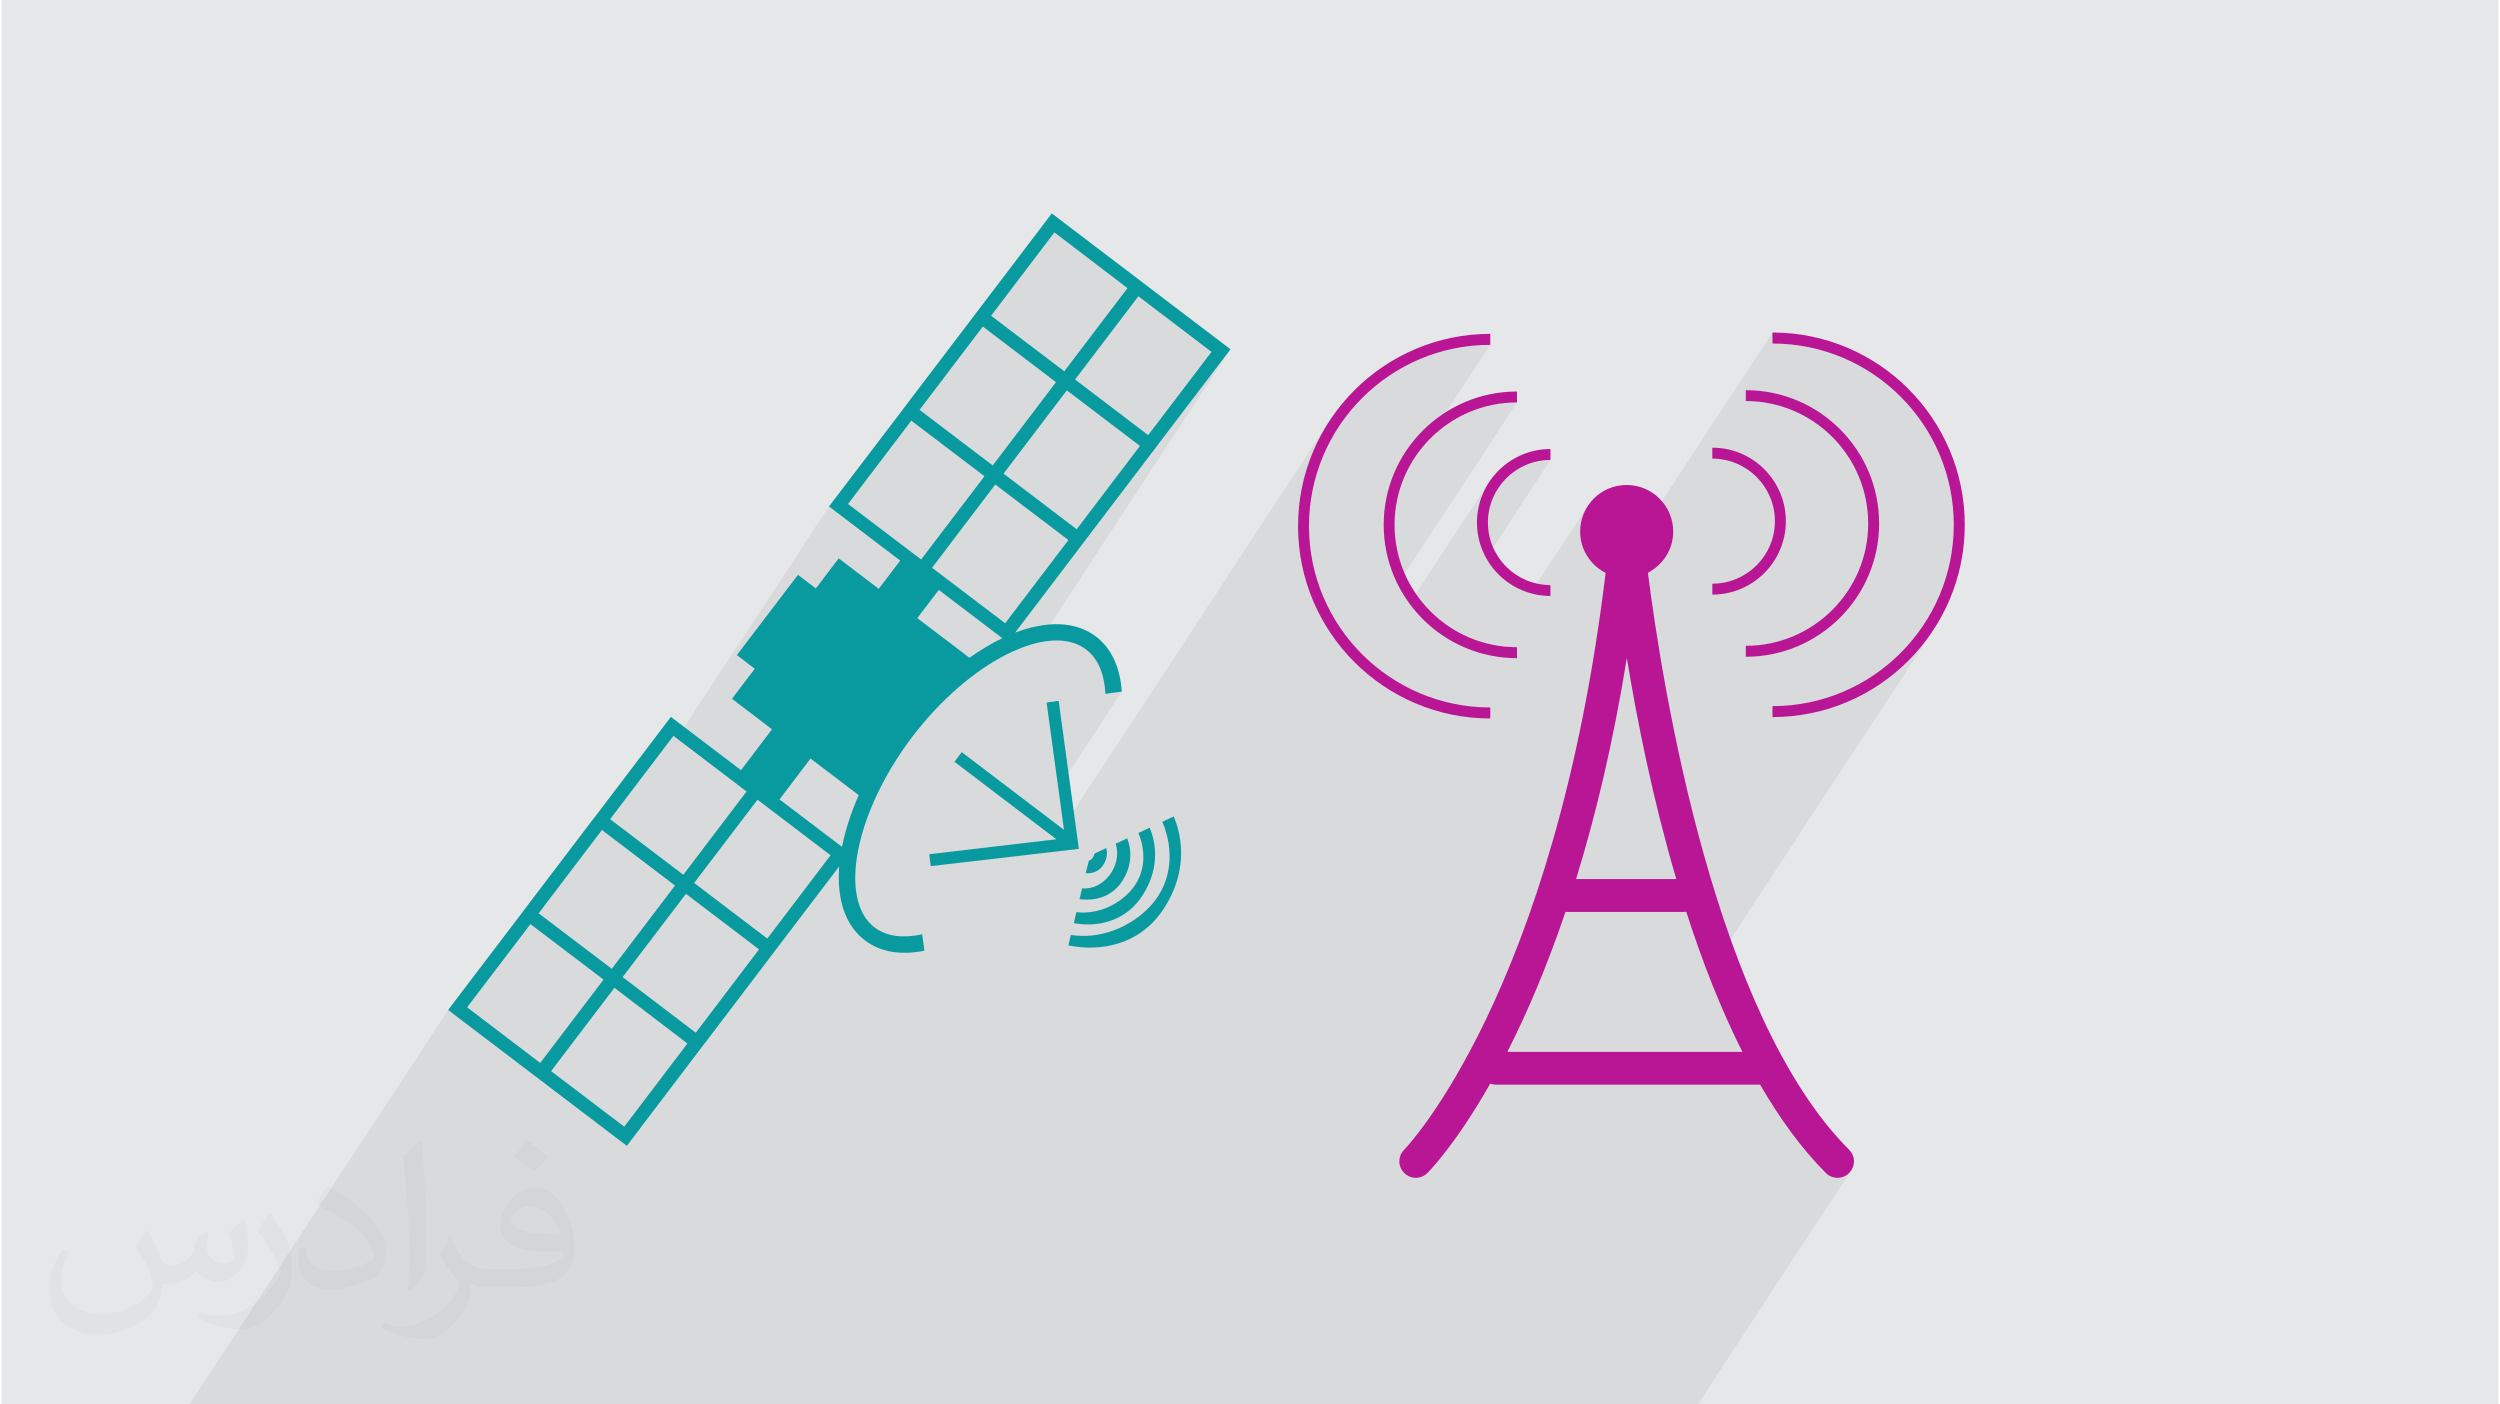
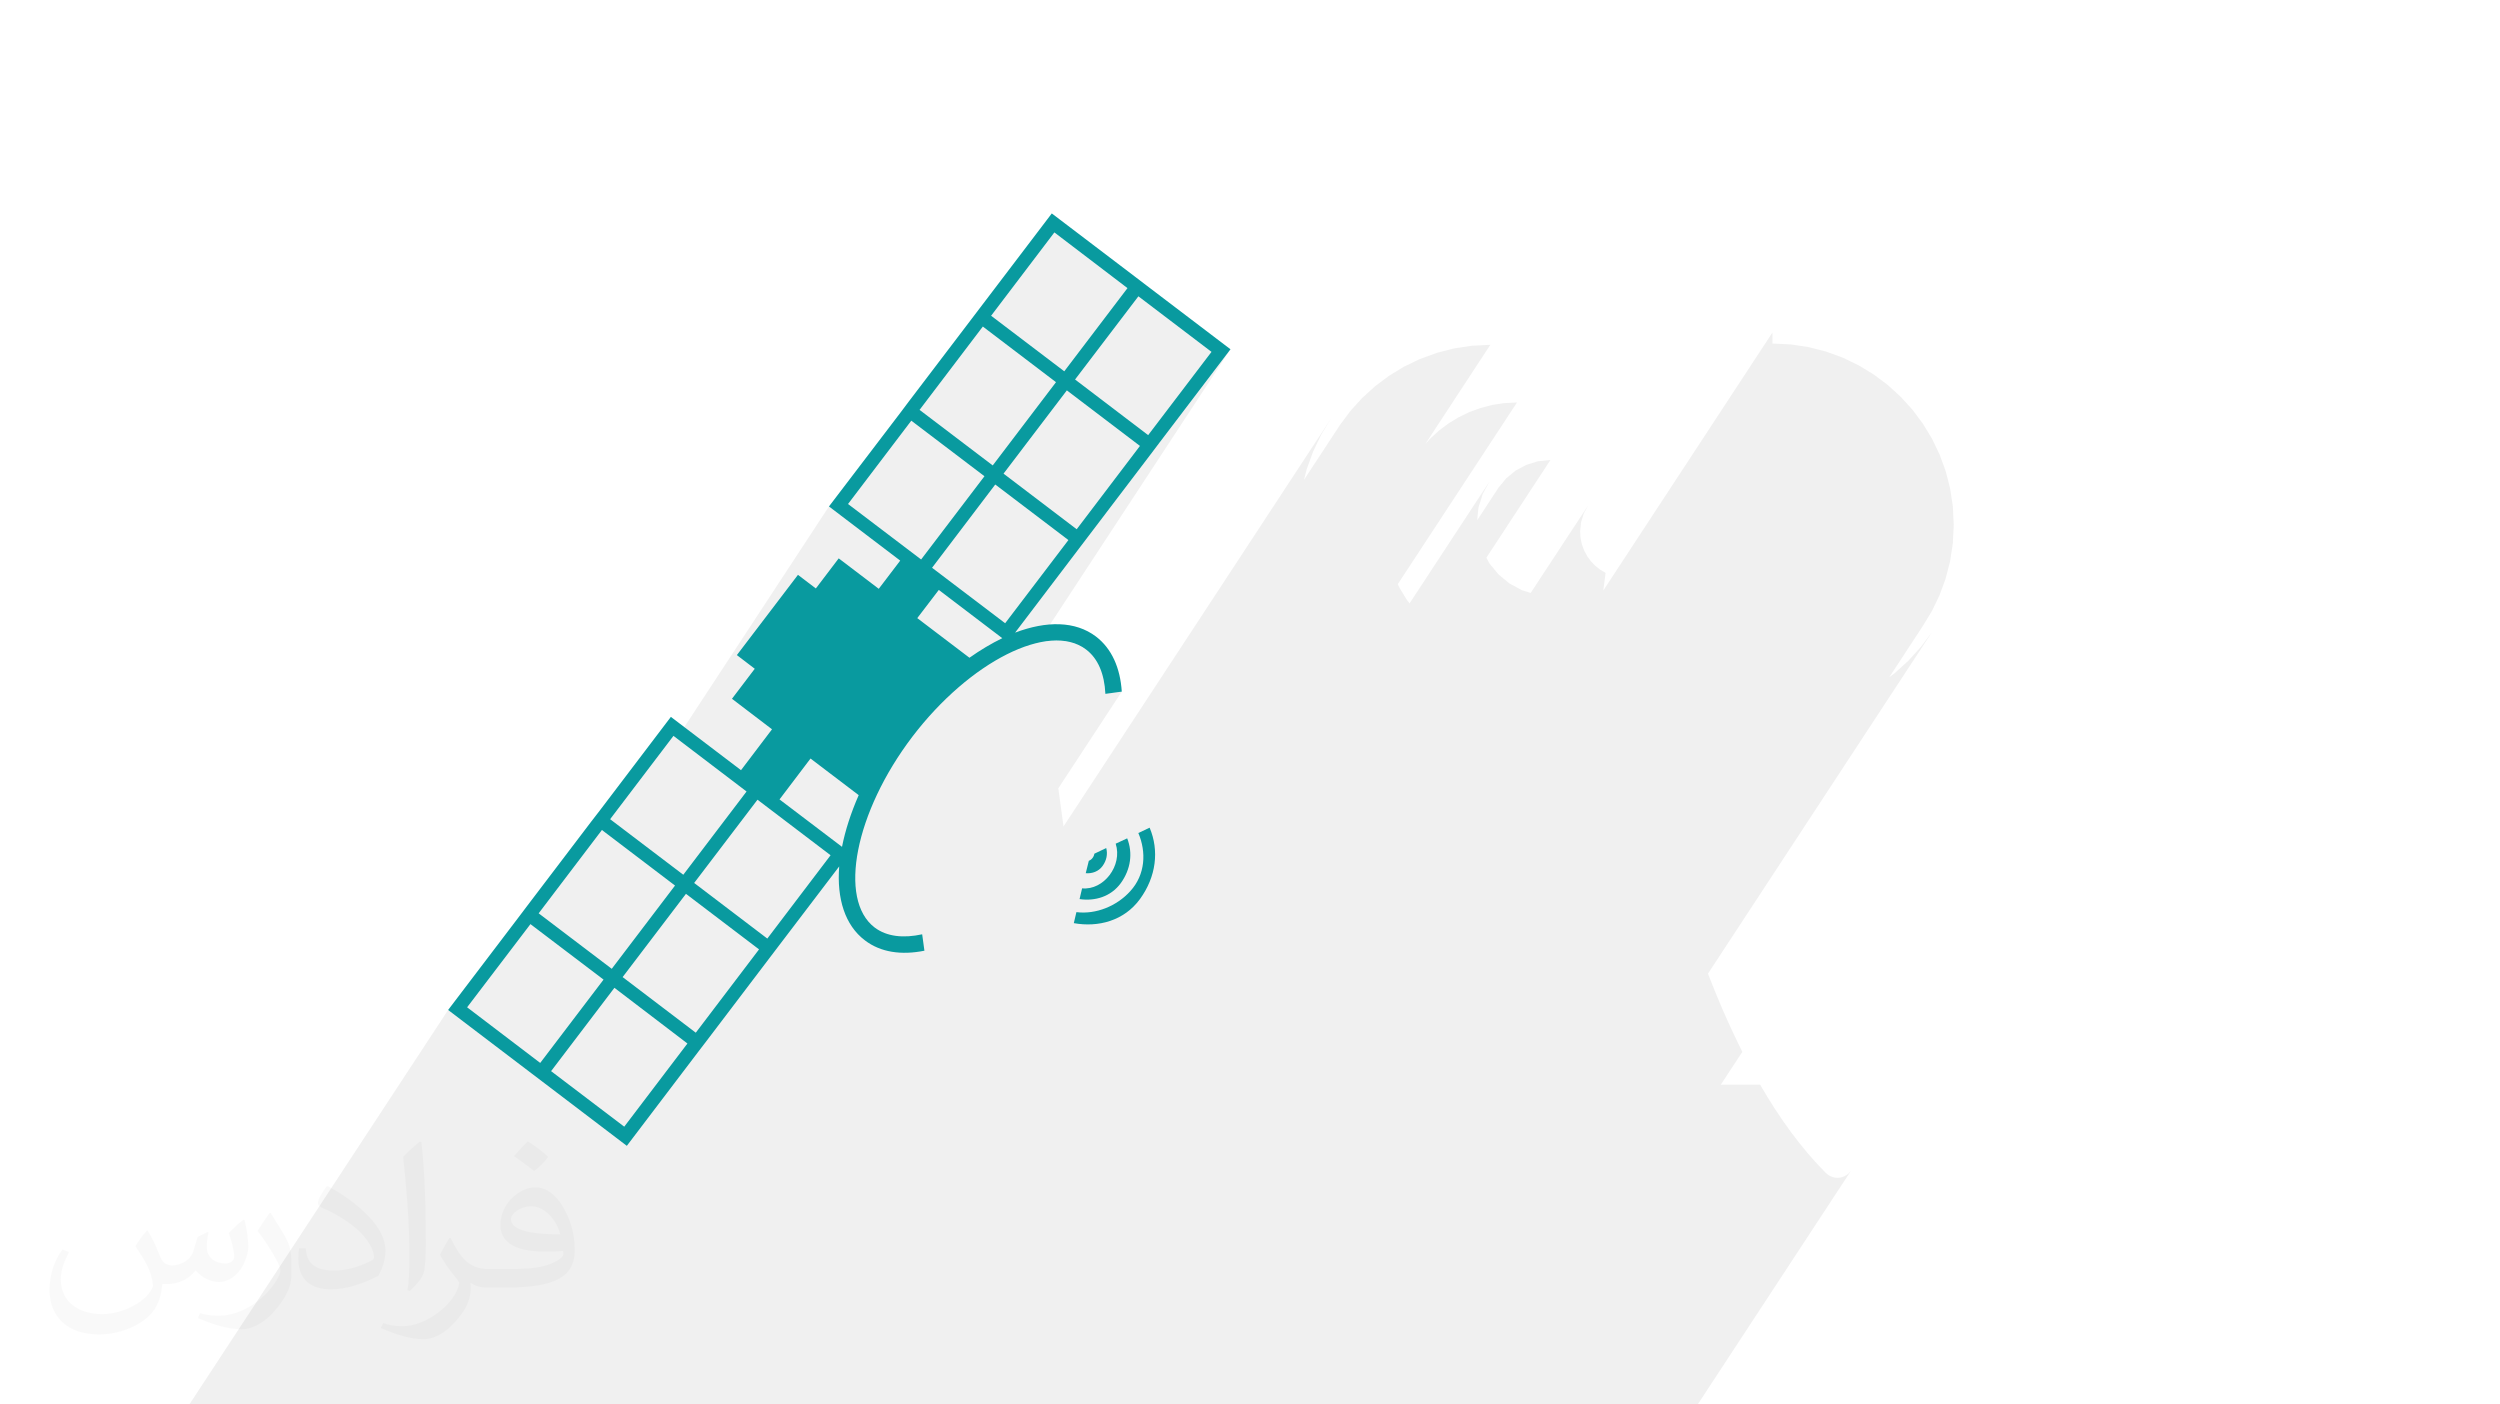
<svg xmlns="http://www.w3.org/2000/svg" xml:space="preserve" width="356px" height="200px" version="1.0" shape-rendering="geometricPrecision" text-rendering="geometricPrecision" image-rendering="optimizeQuality" fill-rule="evenodd" clip-rule="evenodd" viewBox="0 0 35600 20025">
  <g id="Layer_x0020_1">
    <g id="_1384515047120">
-       <path fill="#E6E7E8" d="M0 0l35600 0 0 20025 -35600 0 0 -20025z" />
      <path fill="#373435" fill-opacity="0.078" d="M21226 4917l-928 1416 75 -83 124 -113 135 -101 144 -87 152 -74 160 -58 168 -44 173 -26 178 -9 -1700 2591 29 59 95 157 44 58 1140 -1738 -97 178 -61 196 -18 179 305 -466 109 -132 132 -109 152 -82 167 -52 180 -19 -914 1394 45 83 128 155 155 128 178 97 126 39 818 -1246 -61 113 -39 125 -13 133 6 95 20 91 32 85 42 79 53 72 62 65 70 56 78 46 -33 252 2412 -3679 0 157 264 13 257 39 247 64 238 87 225 109 214 130 199 149 183 167 167 183 149 199 130 214 109 225 87 238 64 247 39 257 13 264 -13 264 -39 256 -64 248 -87 237 -109 226 -130 213 -477 729 77 -58 195 -177 177 -195 158 -211 -3192 4867 6 17 50 126 50 125 52 125 52 123 54 122 55 121 56 120 57 119 58 117 -307 468 560 0 106 178 109 173 112 167 115 161 119 155 122 149 126 142 128 134 18 16 19 14 20 12 21 10 22 7 22 6 22 3 23 1 22 -1 22 -3 22 -6 22 -7 20 -10 20 -12 19 -14 18 -16 30 -36 -2189 3337 -6 0 -120 0 -211 0 -1763 0 -560 0 -1222 0 -187 0 -506 0 -196 0 -28 0 -420 0 -61 0 -81 0 -103 0 -3 0 -341 0 -61 0 -65 0 -25 0 -59 0 -288 0 -43 0 -60 0 -82 0 -12 0 -70 0 -225 0 -187 0 -174 0 -204 0 -103 0 -525 0 -392 0 -105 0 -148 0 -61 0 -41 0 -61 0 -56 0 -103 0 -132 0 -282 0 -183 0 -105 0 -179 0 -130 0 -963 0 -463 0 -18 0 -186 0 -347 0 -303 0 -2 0 -196 0 -231 0 -25 0 -163 0 -13 0 -9 0 -187 0 -7 0 -19 0 -165 0 -53 0 -9 0 -7 0 -61 0 -67 0 -57 0 -19 0 -3 0 -61 0 -91 0 -44 0 -15 0 -12 0 -146 0 -108 0 -241 0 -148 0 -22 0 -17 0 -431 0 -213 0 -178 0 -512 0 -66 0 -123 0 -132 0 -112 0 -314 0 -79 0 -61 0 -16 0 -92 0 -32 0 -16 0 -91 0 -35 0 -105 0 -26 0 -191 0 -120 0 -16 0 -7 0 -27 0 -13 0 -44 0 -33 0 -16 0 -91 0 -21 0 -27 0 -93 0 -557 0 -100 0 -24 0 -16 0 -3 0 -89 0 -33 0 -16 0 -71 0 -20 0 -32 0 -9 0 -100 0 -211 0 -124 0 -15 0 -61 0 -32 0 -32 0 -16 0 -93 0 -31 0 -17 0 -30 0 -61 0 -140 0 -419 0 -123 0 -16 0 -53 0 -44 0 -27 0 -17 0 -123 0 -172 0 -76 0 -72 0 -124 0 -16 0 -123 0 -17 0 -125 0 -246 0 3690 -5625 164 125 107 -163 903 -1186 11 8 106 -162 902 -1188 11 8 106 -162 903 -1188 48 37 2169 -3308 166 126 106 -161 902 -1188 11 8 107 -162 902 -1188 11 8 107 -162 902 -1188 1042 794 -1532 2337 668 -879 10 8 107 -163 903 -1186 1042 792 -1531 2334 665 -875 117 -155 1020 -1341 -2745 4186 42 -11 149 -20 140 -1 130 20 119 42 105 64 61 53 54 62 45 69 38 77 31 84 23 90 15 96 9 102 234 -32 -905 1379 74 544 3813 -5814 -138 226 -115 240 -92 252 -40 155 515 -785 148 -199 167 -184 184 -167 199 -149 213 -130 226 -109 238 -87 247 -64 256 -39 264 -13z" />
      <g>
-         <path fill="#B81695" d="M23473 8166c213,-110 361,-330 361,-587 0,-366 -297,-664 -664,-664 -367,0 -663,298 -663,664 0,258 148,479 363,589 -722,5992 -2850,8203 -2872,8225 -92,92 -91,240 1,331 91,92 239,92 331,0 38,-38 413,-424 895,-1274 25,10 52,15 80,15l3768 0c278,481 589,910 937,1259 46,46 107,69 167,69 59,0 120,-23 165,-69 92,-91 92,-239 0,-331 -1907,-1907 -2656,-6558 -2869,-8227zm-300 1215c146,891 371,2019 705,3153l-1429 0c273,-886 527,-1929 724,-3153zm-1704 5616c268,-526 555,-1186 829,-1995l1692 0c10,0 20,-2 30,-3 222,693 487,1377 800,1998l-3351 0zm2923 -6519l0 -156c492,0 892,-400 892,-891 0,-492 -400,-892 -892,-892l0 -156c578,0 1048,470 1048,1048 0,577 -470,1047 -1048,1047zm477 -2760l0 -155c1048,0 1901,852 1901,1901 0,1047 -853,1900 -1901,1900l0 -156c962,0 1745,-782 1745,-1744 0,-963 -783,-1746 -1745,-1746zm3122 1765c0,1512 -1230,2741 -2742,2741l0 -156c1426,0 2585,-1160 2585,-2585 0,-1426 -1159,-2585 -2585,-2585l0 -157c1512,0 2742,1230 2742,2742zm-6799 -33c0,492 400,892 892,892l0 155c-578,0 -1048,-469 -1048,-1047 0,-577 470,-1048 1048,-1048l0 156c-492,0 -892,401 -892,892zm415 -1868l0 156c-963,0 -1746,783 -1746,1745 0,962 783,1745 1746,1745l0 156c-1049,0 -1901,-853 -1901,-1901 0,-1048 852,-1901 1901,-1901zm-381 4662c-1511,0 -2741,-1230 -2741,-2742 0,-1512 1230,-2742 2741,-2742l0 157c-1425,0 -2585,1159 -2585,2585 0,1426 1160,2585 2585,2585l0 157z" />
        <path fill="#099A9F" d="M16502 6321l-117 155 -903 1187 -117 154 -914 1203c448,-170 859,-167 1152,55 227,173 347,449 369,786l-234 32c-13,-278 -102,-502 -276,-633 -526,-400 -1659,170 -2477,1245 -816,1074 -1061,2319 -537,2719 172,130 409,156 678,97l32 234c-328,66 -624,24 -849,-148 -284,-215 -402,-595 -366,-1054l-872 1146 -117 154 -902 1188 -118 154 -1019 1342 -1198 -911 -154 -117 -1196 -909 1020 -1342 117 -155 902 -1187 119 -154 1018 -1341 1000 760 442 -583 -571 -435 325 -428 -255 -195 871 -1144 255 194 326 -429 571 434 306 -402 -1016 -772 1021 -1340 117 -156 902 -1186 117 -154 1020 -1342 1196 909 156 119 1196 909 -1020 1341zm-1173 1225l902 -1188 -1042 -792 -903 1187 1043 793zm-1161 -638l-901 1187 1042 791 902 -1186 -1043 -792zm-3250 6474l902 -1188 -1042 -792 -903 1187 1043 793zm-1020 1342l902 -1188 -1042 -792 -903 1187 1043 793zm-1020 1340l901 -1186 -1041 -794 -903 1188 1043 792zm-1337 -2888l-903 1186 1042 793 903 -1188 -1042 -791zm1019 -1342l-902 1188 1042 791 902 -1187 -1042 -792zm1020 -1342l-903 1188 1043 792 902 -1187 -1042 -793zm1512 906l891 676c46,-233 126,-482 238,-737l-687 -522 -442 583zm2708 -2020c157,-111 314,-204 468,-279l-905 -688 -307 402 744 565zm-829 -3380l-902 1188 1042 791 903 -1187 -1043 -792zm1020 -1342l-902 1188 1043 792 902 -1187 -1043 -793zm1020 -1342l-902 1188 1043 792 901 -1186 -1042 -794zm1198 911l-903 1186 1042 793 903 -1187 -1042 -792z" />
-         <path fill="#099A9F" d="M15039 11966l-1453 -1105 104 -137 1458 1108 -248 -1815 172 -25 288 2111 -2112 246 -21 -170 1812 -213z" />
-         <path fill="#099A9F" d="M16388 12909c308,-339 329,-802 162,-1192l162 -77c186,442 129,948 -187,1381 -313,430 -833,558 -1315,458l36 -149c411,67 857,-107 1142,-421z" />
        <path fill="#099A9F" d="M16369 11801c138,326 94,699 -138,1018 -226,310 -595,406 -943,343l37 -157c278,35 576,-86 768,-299 216,-236 231,-557 115,-829l161 -76z" />
        <path fill="#099A9F" d="M16049 11953c81,206 54,439 -93,641 -142,193 -370,257 -586,225l36 -153c307,30 580,-324 479,-637l164 -76z" />
        <path fill="#099A9F" d="M15458 12450l44 -177c40,-15 72,-55 79,-101l169 -81c23,85 6,176 -52,256 -58,80 -149,110 -240,103z" />
      </g>
      <path fill="#373435" fill-opacity="0.031" d="M2082 17547c68,104 112,203 155,312 32,64 49,183 199,183 44,0 107,-14 163,-45 63,-33 111,-83 136,-159l60 -202 146 -72 10 10c-20,77 -25,149 -25,206 0,170 146,234 262,234 68,0 129,-34 129,-95 0,-81 -34,-217 -78,-339 68,-68 136,-136 214,-191l12 6c34,144 53,287 53,381 0,93 -41,196 -75,264 -70,132 -194,238 -344,238 -114,0 -241,-58 -328,-163l-5 0c-82,101 -209,193 -412,193l-63 0c-10,134 -39,229 -83,314 -121,237 -480,404 -818,404 -470,0 -706,-272 -706,-633 0,-223 73,-431 185,-578l92 38c-70,134 -117,262 -117,385 0,338 275,499 592,499 294,0 658,-187 724,-404 -25,-237 -114,-348 -250,-565 41,-72 94,-144 160,-221l12 0zm5421 -1274c99,62 196,136 291,221 -53,74 -119,142 -201,202 -95,-77 -190,-143 -287,-213 66,-74 131,-146 197,-210zm51 926c-160,0 -291,105 -291,183 0,168 320,219 703,217 -48,-196 -216,-400 -412,-400zm-359 895c208,0 390,-6 529,-41 155,-39 286,-118 286,-171 0,-15 0,-31 -5,-46 -87,8 -187,8 -274,8 -282,0 -498,-64 -583,-222 -21,-44 -36,-93 -36,-149 0,-152 66,-303 182,-406 97,-85 204,-138 313,-138 197,0 354,158 464,408 60,136 101,293 101,491 0,132 -36,243 -118,326 -153,148 -435,204 -867,204l-196 0 0 0 -51 0c-107,0 -184,-19 -245,-66l-10 0c3,25 5,50 5,72 0,97 -32,221 -97,320 -192,287 -400,410 -580,410 -182,0 -405,-70 -606,-161l36 -70c65,27 155,46 279,46 325,0 752,-314 805,-619 -12,-25 -34,-58 -65,-93 -95,-113 -155,-208 -211,-307 48,-95 92,-171 133,-239l17 -2c139,282 265,445 546,445l44 0 0 0 204 0zm-1408 299c24,-130 26,-276 26,-413l0 -202c0,-377 -48,-926 -87,-1282 68,-75 163,-161 238,-219l22 6c51,450 63,972 63,1452 0,126 -5,250 -17,340 -7,114 -73,201 -214,332l-31 -14zm-1449 -596c7,177 94,318 398,318 189,0 349,-50 526,-135 32,-14 49,-33 49,-49 0,-111 -85,-258 -228,-392 -139,-126 -323,-237 -495,-311 -59,-25 -78,-52 -78,-77 0,-51 68,-158 124,-235l19 -2c197,103 417,256 580,427 148,157 240,316 240,489 0,128 -39,250 -102,361 -216,109 -446,192 -674,192 -277,0 -466,-130 -466,-436 0,-33 0,-84 12,-150l95 0zm-501 -503l172 278c63,103 122,215 122,392l0 227c0,183 -117,379 -306,573 -148,132 -279,188 -400,188 -180,0 -386,-56 -624,-159l27 -70c75,21 162,37 269,37 342,-2 692,-252 852,-557 19,-35 26,-68 26,-90 0,-36 -19,-75 -34,-110 -87,-165 -184,-315 -291,-453 56,-89 112,-174 173,-258l14 2z" />
    </g>
  </g>
</svg>